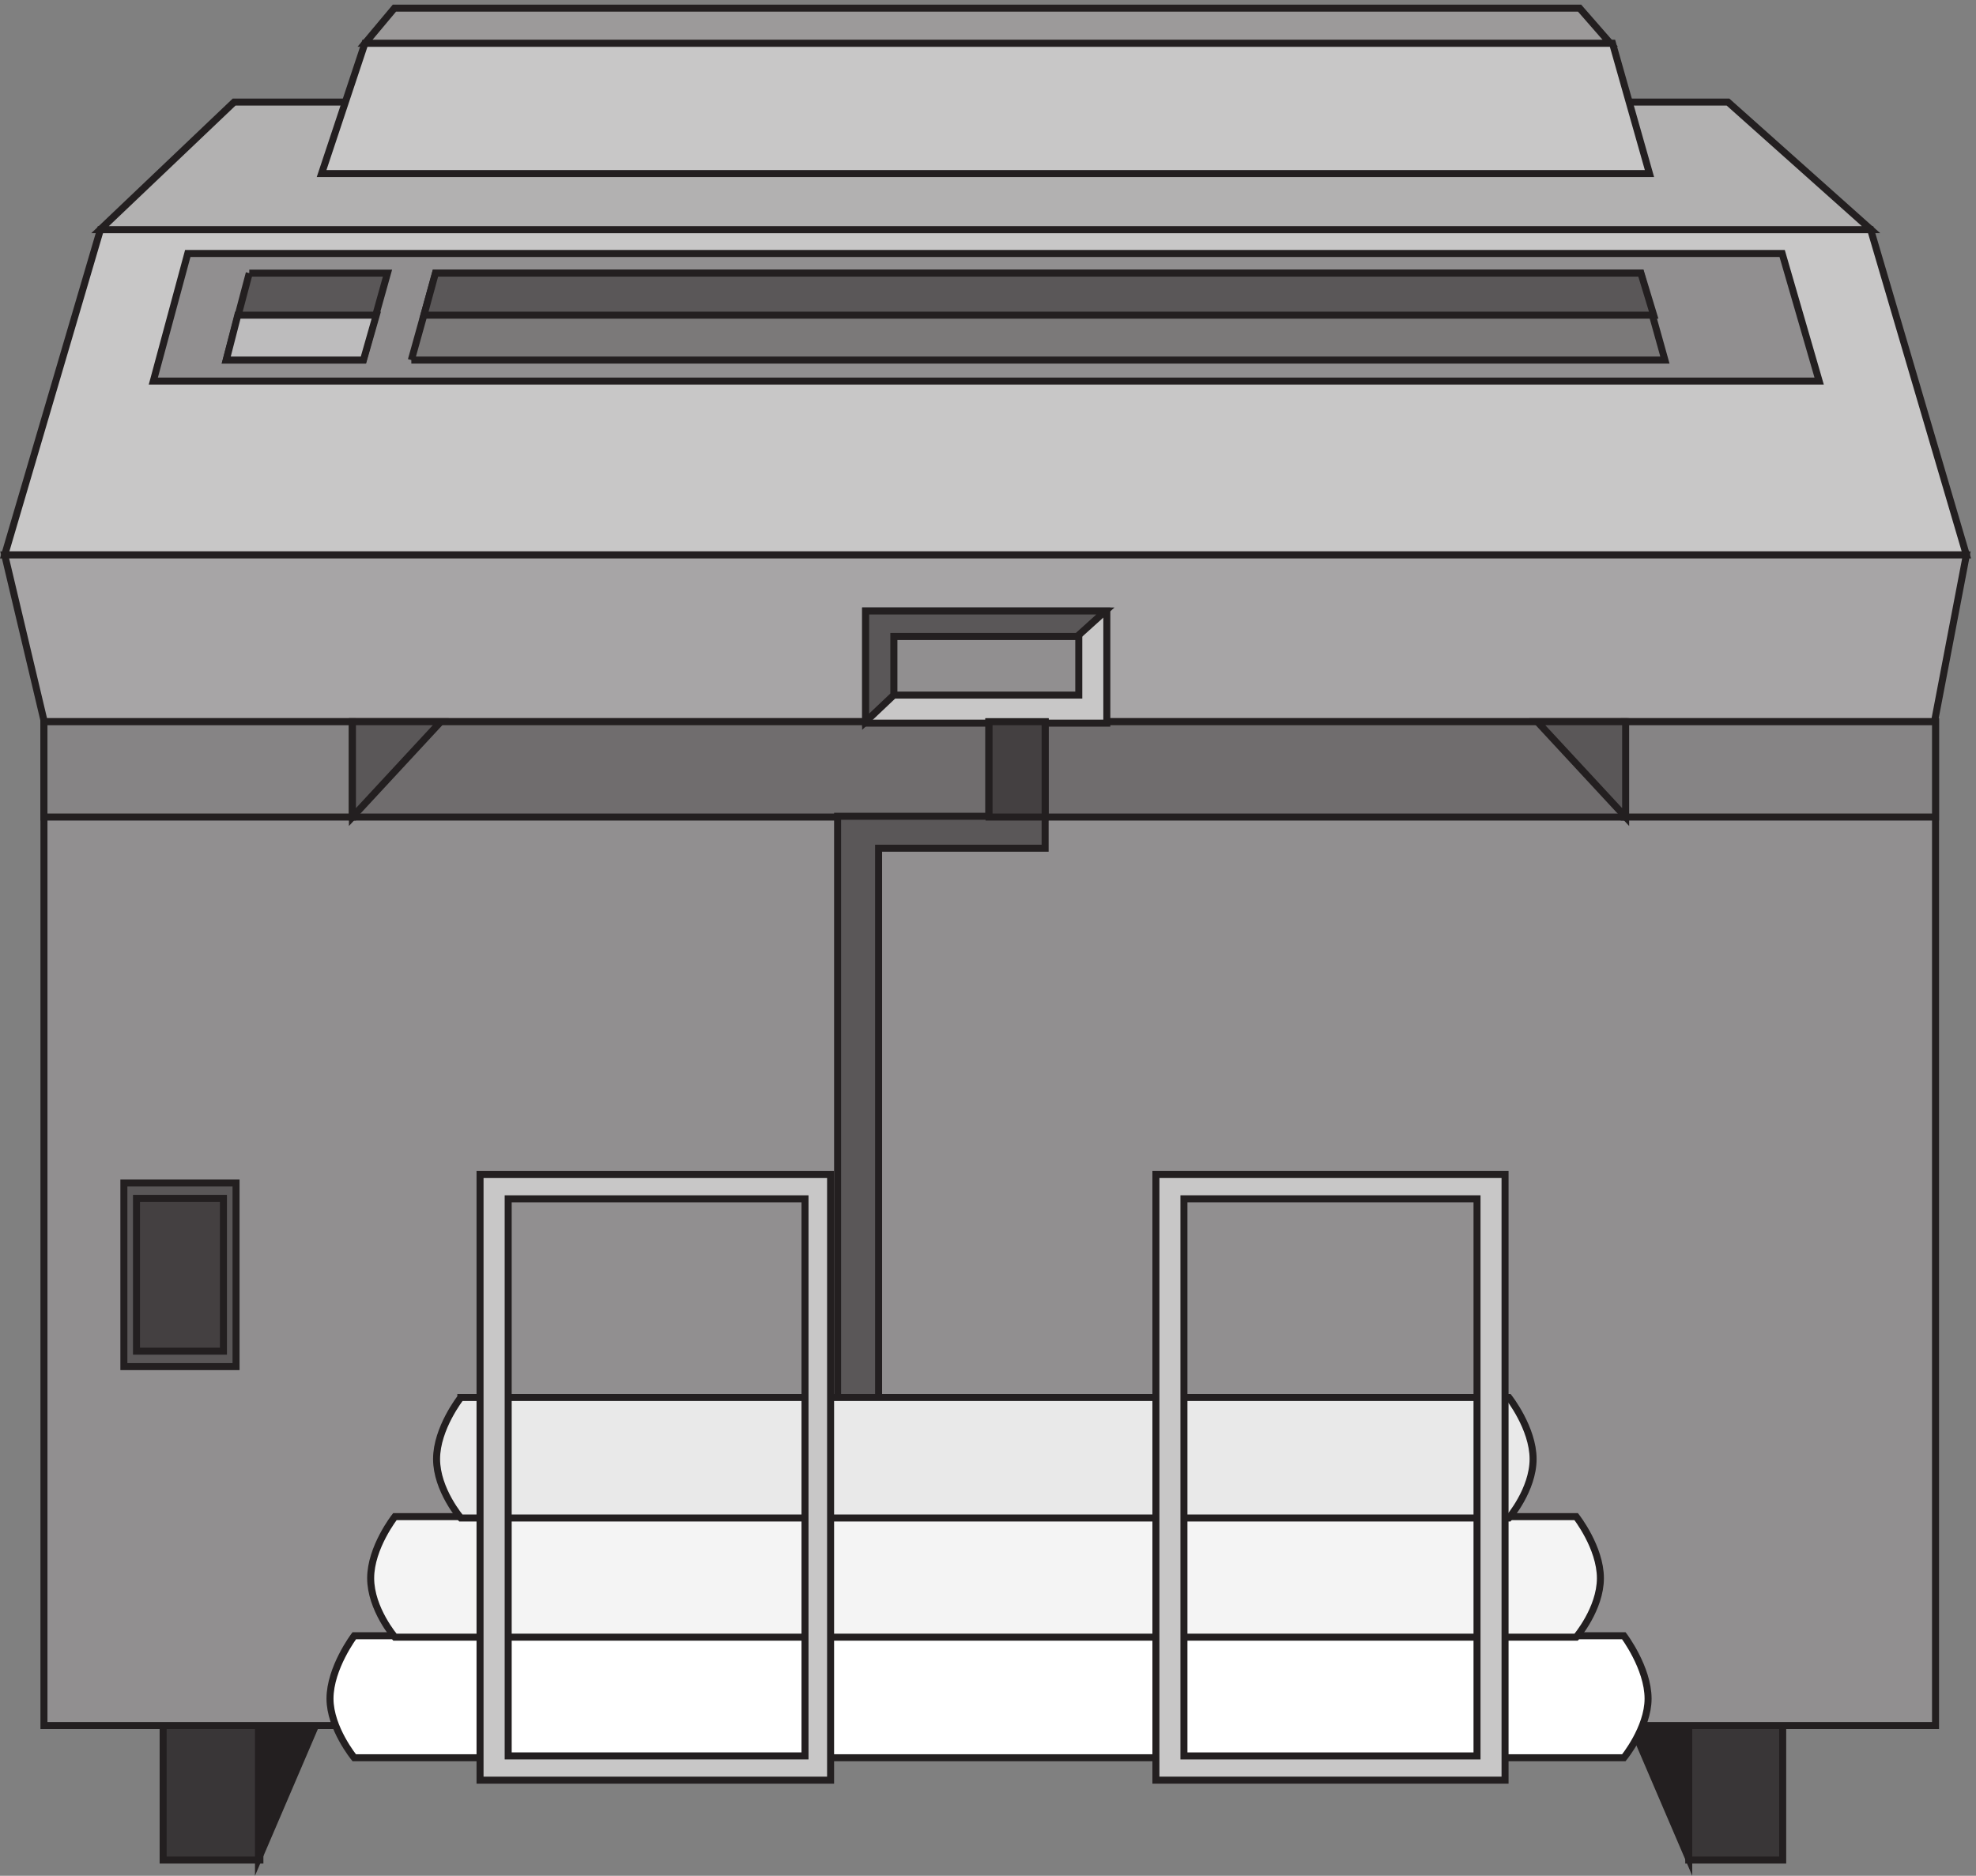
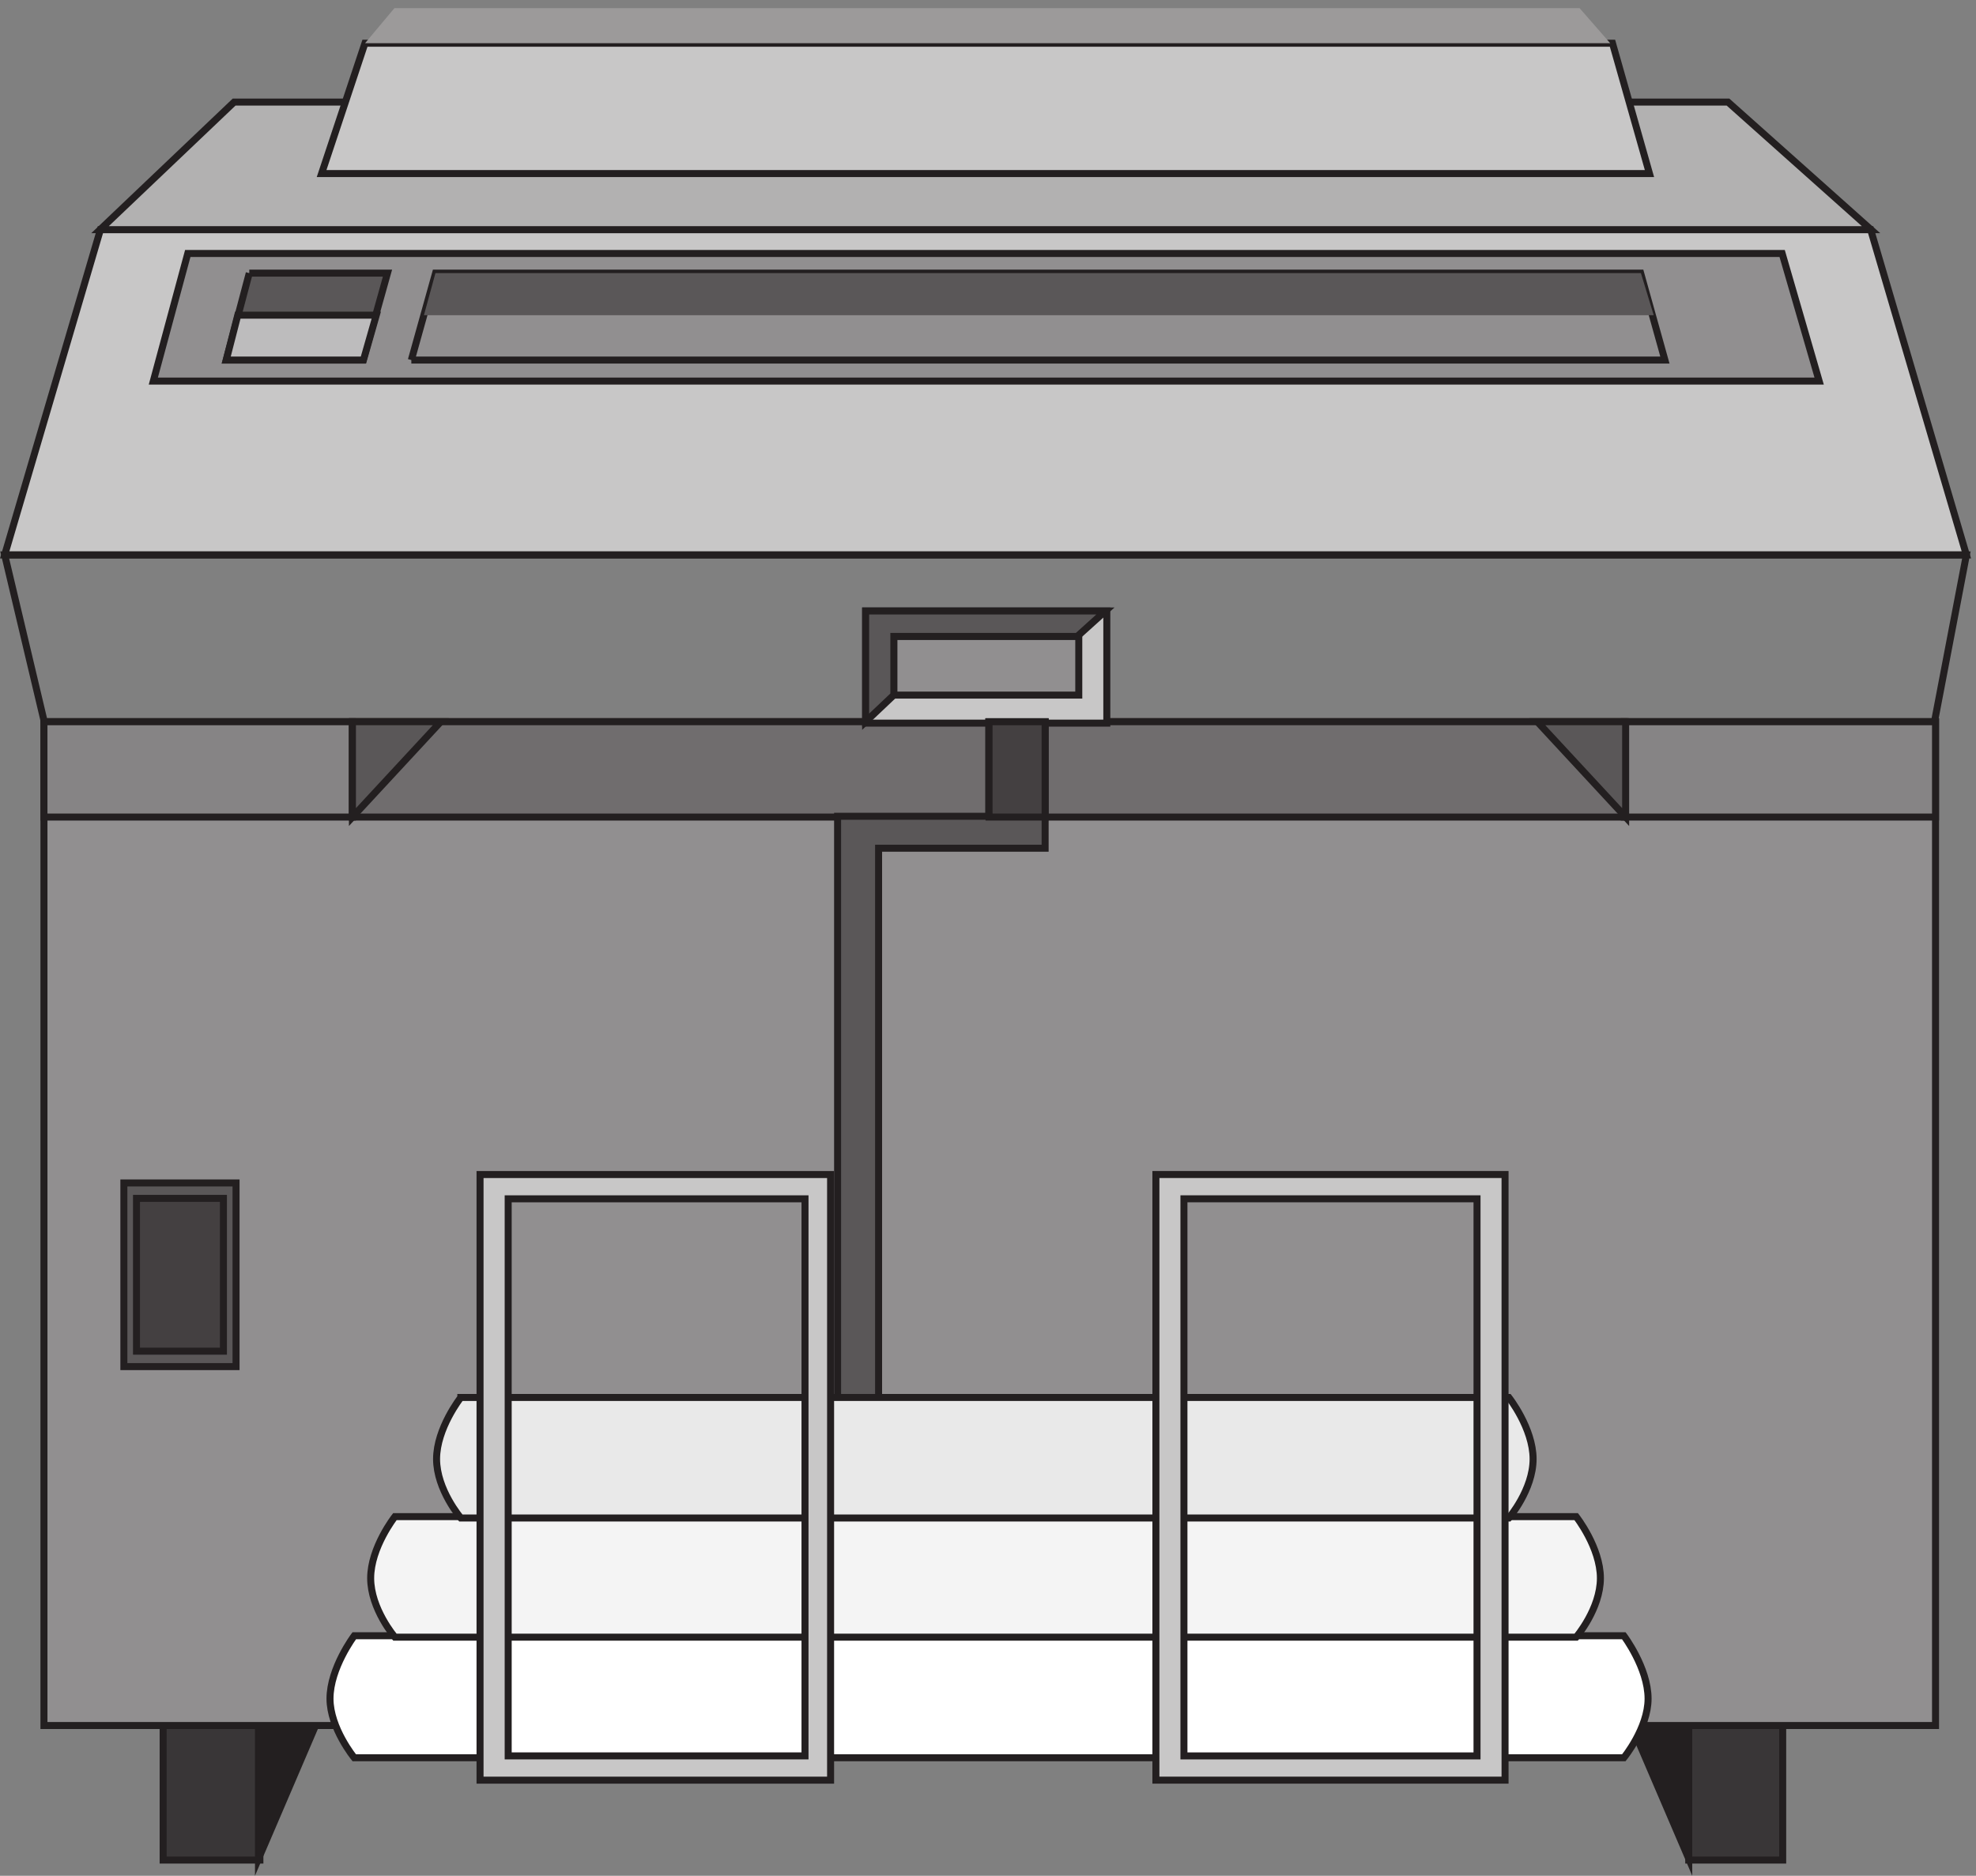
<svg xmlns="http://www.w3.org/2000/svg" xml:space="preserve" width="281.136" height="266.935">
  <rect width="100%" height="100%" fill="#808080" stroke="none" />
  <path d="m105.73 1747.66-102.398-348H2101.83l-102.4 348H105.73" style="fill:#c8c7c7;fill-opacity:1;fill-rule:evenodd;stroke:none" transform="matrix(.133 0 0 -.133 .224 265.121)" />
  <path d="m105.73 1747.66-102.398-348H2101.83l-102.4 348z" style="fill:none;stroke:#231f20;stroke-width:7.5;stroke-linecap:butt;stroke-linejoin:miter;stroke-miterlimit:10;stroke-dasharray:none;stroke-opacity:1" transform="matrix(.133 0 0 -.133 .224 265.121)" />
-   <path d="m3.332 1399.66 42.328-178.5H2067.7l34.13 178.5H3.332" style="fill:#a7a5a6;fill-opacity:1;fill-rule:evenodd;stroke:none" transform="matrix(.133 0 0 -.133 .224 265.121)" />
  <path d="m3.332 1399.66 42.328-178.5H2067.7l34.13 178.5z" style="fill:none;stroke:#231f20;stroke-width:7.5;stroke-linecap:butt;stroke-linejoin:miter;stroke-miterlimit:10;stroke-dasharray:none;stroke-opacity:1" transform="matrix(.133 0 0 -.133 .224 265.121)" />
  <path d="M1804.83 183.164h100.5v-180h-100.5v180" style="fill:#393637;fill-opacity:1;fill-rule:evenodd;stroke:none" transform="matrix(.133 0 0 -.133 .224 265.121)" />
  <path d="M1804.83 183.164h100.5v-180h-100.5z" style="fill:none;stroke:#231f20;stroke-width:7.5;stroke-linecap:butt;stroke-linejoin:miter;stroke-miterlimit:10;stroke-dasharray:none;stroke-opacity:1" transform="matrix(.133 0 0 -.133 .224 265.121)" />
  <path d="M1804.83 183.164V4.664l-76.5 178.5z" style="fill:#231f20;fill-opacity:1;fill-rule:evenodd;stroke:none" transform="matrix(.133 0 0 -.133 .224 265.121)" />
  <path d="M1804.83 183.164V4.664l-76.5 178.5z" style="fill:none;stroke:#231f20;stroke-width:7.5;stroke-linecap:butt;stroke-linejoin:miter;stroke-miterlimit:10;stroke-dasharray:none;stroke-opacity:1" transform="matrix(.133 0 0 -.133 .224 265.121)" />
  <path d="M172.832 183.164h103.5v-180h-103.5v180" style="fill:#393637;fill-opacity:1;fill-rule:evenodd;stroke:none" transform="matrix(.133 0 0 -.133 .224 265.121)" />
  <path d="M172.832 183.164h103.5v-180h-103.5z" style="fill:none;stroke:#231f20;stroke-width:7.5;stroke-linecap:butt;stroke-linejoin:miter;stroke-miterlimit:10;stroke-dasharray:none;stroke-opacity:1" transform="matrix(.133 0 0 -.133 .224 265.121)" />
  <path d="M274.832 183.164V4.664l76.5 178.5z" style="fill:#231f20;fill-opacity:1;fill-rule:evenodd;stroke:none" transform="matrix(.133 0 0 -.133 .224 265.121)" />
  <path d="M274.832 183.164V4.664l76.5 178.5z" style="fill:none;stroke:#231f20;stroke-width:7.5;stroke-linecap:butt;stroke-linejoin:miter;stroke-miterlimit:10;stroke-dasharray:none;stroke-opacity:1" transform="matrix(.133 0 0 -.133 .224 265.121)" />
  <path d="M45.332 1221.16H2068.83v-1074H45.332v1074" style="fill:#918f90;fill-opacity:1;fill-rule:evenodd;stroke:none" transform="matrix(.133 0 0 -.133 .224 265.121)" />
  <path d="M45.332 1221.16H2068.83v-1074H45.332Z" style="fill:none;stroke:#231f20;stroke-width:7.5;stroke-linecap:butt;stroke-linejoin:miter;stroke-miterlimit:10;stroke-dasharray:none;stroke-opacity:1" transform="matrix(.133 0 0 -.133 .224 265.121)" />
  <path d="M45.332 1221.16h330v-102h-330v102" style="fill:#868485;fill-opacity:1;fill-rule:evenodd;stroke:none" transform="matrix(.133 0 0 -.133 .224 265.121)" />
  <path d="M45.332 1221.16h330v-102h-330z" style="fill:none;stroke:#231f20;stroke-width:7.5;stroke-linecap:butt;stroke-linejoin:miter;stroke-miterlimit:10;stroke-dasharray:none;stroke-opacity:1" transform="matrix(.133 0 0 -.133 .224 265.121)" />
  <path d="M1735.83 1221.16h333v-102h-333v102" style="fill:#868485;fill-opacity:1;fill-rule:evenodd;stroke:none" transform="matrix(.133 0 0 -.133 .224 265.121)" />
  <path d="M1735.83 1221.16h333v-102h-333z" style="fill:none;stroke:#231f20;stroke-width:7.5;stroke-linecap:butt;stroke-linejoin:miter;stroke-miterlimit:10;stroke-dasharray:none;stroke-opacity:1" transform="matrix(.133 0 0 -.133 .224 265.121)" />
  <path d="M375.332 1221.16H1735.83v-102H375.332v102" style="fill:#706d6e;fill-opacity:1;fill-rule:evenodd;stroke:none" transform="matrix(.133 0 0 -.133 .224 265.121)" />
  <path d="M375.332 1221.16H1735.83v-102H375.332Z" style="fill:none;stroke:#231f20;stroke-width:7.5;stroke-linecap:butt;stroke-linejoin:miter;stroke-miterlimit:10;stroke-dasharray:none;stroke-opacity:1" transform="matrix(.133 0 0 -.133 .224 265.121)" />
  <path d="M375.332 1221.16v-102l94.5 102z" style="fill:#5a5758;fill-opacity:1;fill-rule:evenodd;stroke:none" transform="matrix(.133 0 0 -.133 .224 265.121)" />
  <path d="M375.332 1221.16v-102l94.5 102z" style="fill:none;stroke:#231f20;stroke-width:7.5;stroke-linecap:butt;stroke-linejoin:miter;stroke-miterlimit:10;stroke-dasharray:none;stroke-opacity:1" transform="matrix(.133 0 0 -.133 .224 265.121)" />
  <path d="M1737.33 1221.16v-102l-94.5 102z" style="fill:#5a5758;fill-opacity:1;fill-rule:evenodd;stroke:none" transform="matrix(.133 0 0 -.133 .224 265.121)" />
  <path d="M1737.33 1221.16v-102l-94.5 102z" style="fill:none;stroke:#231f20;stroke-width:7.5;stroke-linecap:butt;stroke-linejoin:miter;stroke-miterlimit:10;stroke-dasharray:none;stroke-opacity:1" transform="matrix(.133 0 0 -.133 .224 265.121)" />
  <path d="M924.332 1339.66h257.998v-120H924.332v120" style="fill:#c8c7c7;fill-opacity:1;fill-rule:evenodd;stroke:none" transform="matrix(.133 0 0 -.133 .224 265.121)" />
  <path d="M924.332 1339.66h257.998v-120H924.332Z" style="fill:none;stroke:#231f20;stroke-width:7.5;stroke-linecap:butt;stroke-linejoin:miter;stroke-miterlimit:10;stroke-dasharray:none;stroke-opacity:1" transform="matrix(.133 0 0 -.133 .224 265.121)" />
  <path d="M954.332 1312.66h197.998v-63H954.332v63" style="fill:#918f90;fill-opacity:1;fill-rule:evenodd;stroke:none" transform="matrix(.133 0 0 -.133 .224 265.121)" />
  <path d="M954.332 1312.66h197.998v-63H954.332Z" style="fill:none;stroke:#231f20;stroke-width:7.5;stroke-linecap:butt;stroke-linejoin:miter;stroke-miterlimit:10;stroke-dasharray:none;stroke-opacity:1" transform="matrix(.133 0 0 -.133 .224 265.121)" />
  <path d="m1150.66 1312.42 30.17 27.24H924.332v-118.5l30.176 28.6v62.66h196.152" style="fill:#5a5758;fill-opacity:1;fill-rule:evenodd;stroke:none" transform="matrix(.133 0 0 -.133 .224 265.121)" />
  <path d="m1150.66 1312.42 30.17 27.24H924.332v-118.5l30.176 28.6v62.66z" style="fill:none;stroke:#231f20;stroke-width:7.5;stroke-linecap:butt;stroke-linejoin:miter;stroke-miterlimit:10;stroke-dasharray:none;stroke-opacity:1" transform="matrix(.133 0 0 -.133 .224 265.121)" />
  <path d="M1056.04 1221.16V1120H894.332V496.66h43.852v589.17h178.146v135.33" style="fill:#5a5758;fill-opacity:1;fill-rule:evenodd;stroke:none" transform="matrix(.133 0 0 -.133 .224 265.121)" />
  <path d="M1056.04 1221.16V1120H894.332V496.66h43.852v589.17h178.146v135.33z" style="fill:none;stroke:#231f20;stroke-width:7.5;stroke-linecap:butt;stroke-linejoin:miter;stroke-miterlimit:10;stroke-dasharray:none;stroke-opacity:1" transform="matrix(.133 0 0 -.133 .224 265.121)" />
  <path d="M130.832 727.664h120v-196.5h-120v196.5" style="fill:#5a5758;fill-opacity:1;fill-rule:evenodd;stroke:none" transform="matrix(.133 0 0 -.133 .224 265.121)" />
  <path d="M130.832 727.664h120v-196.5h-120z" style="fill:none;stroke:#231f20;stroke-width:7.5;stroke-linecap:butt;stroke-linejoin:miter;stroke-miterlimit:10;stroke-dasharray:none;stroke-opacity:1" transform="matrix(.133 0 0 -.133 .224 265.121)" />
  <path d="M144.332 711.164h93v-163.5h-93v163.5" style="fill:#444041;fill-opacity:1;fill-rule:evenodd;stroke:none" transform="matrix(.133 0 0 -.133 .224 265.121)" />
  <path d="M144.332 711.164h93v-163.5h-93z" style="fill:none;stroke:#231f20;stroke-width:7.5;stroke-linecap:butt;stroke-linejoin:miter;stroke-miterlimit:10;stroke-dasharray:none;stroke-opacity:1" transform="matrix(.133 0 0 -.133 .224 265.121)" />
  <path d="M377.266 243.164H1735.4s25.93-34.344 25.93-67.312c0-31.594-25.93-63.188-25.93-63.188H377.266s-25.934 31.594-25.934 63.188c0 32.968 25.934 67.312 25.934 67.312" style="fill:#fff;fill-opacity:1;fill-rule:evenodd;stroke:none" transform="matrix(.133 0 0 -.133 .224 265.121)" />
  <path d="M377.266 243.164H1735.4s25.93-34.344 25.93-67.312c0-31.594-25.93-63.188-25.93-63.188H377.266s-25.934 31.594-25.934 63.188c0 32.968 25.934 67.312 25.934 67.312z" style="fill:none;stroke:#231f20;stroke-width:7.5;stroke-linecap:butt;stroke-linejoin:miter;stroke-miterlimit:10;stroke-dasharray:none;stroke-opacity:1" transform="matrix(.133 0 0 -.133 .224 265.121)" />
  <path d="M420.762 370.664H1684.4s25.93-32.937 25.93-65.875c0-32.934-25.93-63.125-25.93-63.125H420.762s-25.93 30.191-25.93 63.125c0 32.938 25.93 65.875 25.93 65.875" style="fill:#f4f4f4;fill-opacity:1;fill-rule:evenodd;stroke:none" transform="matrix(.133 0 0 -.133 .224 265.121)" />
  <path d="M420.762 370.664H1684.4s25.93-32.937 25.93-65.875c0-32.934-25.93-63.125-25.93-63.125H420.762s-25.93 30.191-25.93 63.125c0 32.938 25.93 65.875 25.93 65.875z" style="fill:none;stroke:#231f20;stroke-width:7.5;stroke-linecap:butt;stroke-linejoin:miter;stroke-miterlimit:10;stroke-dasharray:none;stroke-opacity:1" transform="matrix(.133 0 0 -.133 .224 265.121)" />
  <path d="M491.277 498.164H1612.38s25.95-32.937 25.95-65.875c0-32.934-25.95-63.125-25.95-63.125H491.277s-25.945 30.191-25.945 63.125c0 32.938 25.945 65.875 25.945 65.875" style="fill:#e9e9e9;fill-opacity:1;fill-rule:evenodd;stroke:none" transform="matrix(.133 0 0 -.133 .224 265.121)" />
  <path d="M491.277 498.164H1612.38s25.95-32.937 25.95-65.875c0-32.934-25.95-63.125-25.95-63.125H491.277s-25.945 30.191-25.945 63.125c0 32.938 25.945 65.875 25.945 65.875z" style="fill:none;stroke:#231f20;stroke-width:7.5;stroke-linecap:butt;stroke-linejoin:miter;stroke-miterlimit:10;stroke-dasharray:none;stroke-opacity:1" transform="matrix(.133 0 0 -.133 .224 265.121)" />
  <path d="M541.941 710.688h317.52V114.637h-317.52zm-30.109 25.976h375v-648h-375v648" style="fill:#c8c7c7;fill-opacity:1;fill-rule:evenodd;stroke:none" transform="matrix(.133 0 0 -.133 .224 265.121)" />
  <path d="M541.941 710.688h317.52V114.637h-317.52zm-30.109 25.976h375v-648h-375z" style="fill:none;stroke:#231f20;stroke-width:7.5;stroke-linecap:butt;stroke-linejoin:miter;stroke-miterlimit:10;stroke-dasharray:none;stroke-opacity:1" transform="matrix(.133 0 0 -.133 .224 265.121)" />
  <path d="M1264.82 710.688h313.52V114.637h-313.52zm-29.99 25.976h373.5v-648h-373.5v648" style="fill:#c8c7c7;fill-opacity:1;fill-rule:evenodd;stroke:none" transform="matrix(.133 0 0 -.133 .224 265.121)" />
  <path d="M1264.82 710.688h313.52V114.637h-313.52zm-29.99 25.976h373.5v-648h-373.5z" style="fill:none;stroke:#231f20;stroke-width:7.5;stroke-linecap:butt;stroke-linejoin:miter;stroke-miterlimit:10;stroke-dasharray:none;stroke-opacity:1" transform="matrix(.133 0 0 -.133 .224 265.121)" />
  <path d="m199.172 1722.16-36.84-136.5H1944.33l-39.57 136.5z" style="fill:#918f90;fill-opacity:1;fill-rule:evenodd;stroke:none" transform="matrix(.133 0 0 -.133 .224 265.121)" />
  <path d="m199.172 1722.16-36.84-136.5H1944.33l-39.57 136.5z" style="fill:none;stroke:#231f20;stroke-width:7.5;stroke-linecap:butt;stroke-linejoin:miter;stroke-miterlimit:10;stroke-dasharray:none;stroke-opacity:1" transform="matrix(.133 0 0 -.133 .224 265.121)" />
  <path d="m248.754 1884.16-143.422-136.5H1999.83l-152.98 136.5H248.754" style="fill:#b2b1b1;fill-opacity:1;fill-rule:evenodd;stroke:none" transform="matrix(.133 0 0 -.133 .224 265.121)" />
  <path d="m248.754 1884.16-143.422-136.5H1999.83l-152.98 136.5z" style="fill:none;stroke:#231f20;stroke-width:7.5;stroke-linecap:butt;stroke-linejoin:miter;stroke-miterlimit:10;stroke-dasharray:none;stroke-opacity:1" transform="matrix(.133 0 0 -.133 .224 265.121)" />
  <path d="M1056.33 1221.16h60v-102h-60v102" style="fill:#444041;fill-opacity:1;fill-rule:evenodd;stroke:none" transform="matrix(.133 0 0 -.133 .224 265.121)" />
  <path d="M1056.33 1221.16h60v-102h-60z" style="fill:none;stroke:#231f20;stroke-width:7.5;stroke-linecap:butt;stroke-linejoin:miter;stroke-miterlimit:10;stroke-dasharray:none;stroke-opacity:1" transform="matrix(.133 0 0 -.133 .224 265.121)" />
  <path d="M342.332 1807.66H1762.83l-39.57 139.5H388.727l-46.395-139.5" style="fill:#c8c7c7;fill-opacity:1;fill-rule:evenodd;stroke:none" transform="matrix(.133 0 0 -.133 .224 265.121)" />
  <path d="M342.332 1807.66H1762.83l-39.57 139.5H388.727Z" style="fill:none;stroke:#231f20;stroke-width:7.5;stroke-linecap:butt;stroke-linejoin:miter;stroke-miterlimit:10;stroke-dasharray:none;stroke-opacity:1" transform="matrix(.133 0 0 -.133 .224 265.121)" />
  <path d="M388.832 1947.16H1720.83l-32.75 37.5H420.223l-31.391-37.5" style="fill:#9c9a9a;fill-opacity:1;fill-rule:evenodd;stroke:none" transform="matrix(.133 0 0 -.133 .224 265.121)" />
-   <path d="M388.832 1947.16H1720.83l-32.75 37.5H420.223Z" style="fill:none;stroke:#231f20;stroke-width:7.5;stroke-linecap:butt;stroke-linejoin:miter;stroke-miterlimit:10;stroke-dasharray:none;stroke-opacity:1" transform="matrix(.133 0 0 -.133 .224 265.121)" />
  <path d="m264.977 1701.16-24.645-93H386.82l26.012 93H264.977" style="fill:#5a5758;fill-opacity:1;fill-rule:evenodd;stroke:none" transform="matrix(.133 0 0 -.133 .224 265.121)" />
  <path d="m264.977 1701.16-24.645-93H386.82l26.012 93H264.977" style="fill:none;stroke:#231f20;stroke-width:7.5;stroke-linecap:butt;stroke-linejoin:miter;stroke-miterlimit:10;stroke-dasharray:none;stroke-opacity:1" transform="matrix(.133 0 0 -.133 .224 265.121)" />
  <path d="m252.68 1656.16-12.348-48h146.781l13.719 48H252.68" style="fill:#bdbcbd;fill-opacity:1;fill-rule:evenodd;stroke:none" transform="matrix(.133 0 0 -.133 .224 265.121)" />
  <path d="m252.68 1656.16-12.348-48h146.781l13.719 48z" style="fill:none;stroke:#231f20;stroke-width:7.5;stroke-linecap:butt;stroke-linejoin:miter;stroke-miterlimit:10;stroke-dasharray:none;stroke-opacity:1" transform="matrix(.133 0 0 -.133 .224 265.121)" />
-   <path d="m438.332 1608.16 25.945 93H1753.38l25.95-93H438.332" style="fill:#7b7979;fill-opacity:1;fill-rule:evenodd;stroke:none" transform="matrix(.133 0 0 -.133 .224 265.121)" />
  <path d="m438.332 1608.16 25.945 93H1753.38l25.95-93H438.332" style="fill:none;stroke:#231f20;stroke-width:7.5;stroke-linecap:butt;stroke-linejoin:miter;stroke-miterlimit:10;stroke-dasharray:none;stroke-opacity:1" transform="matrix(.133 0 0 -.133 .224 265.121)" />
  <path d="m451.832 1656.16 12.297 45H1753.67l13.66-45H451.832" style="fill:#5a5758;fill-opacity:1;fill-rule:evenodd;stroke:none" transform="matrix(.133 0 0 -.133 .224 265.121)" />
-   <path d="m451.832 1656.16 12.297 45H1753.67l13.66-45z" style="fill:none;stroke:#231f20;stroke-width:7.5;stroke-linecap:butt;stroke-linejoin:miter;stroke-miterlimit:10;stroke-dasharray:none;stroke-opacity:1" transform="matrix(.133 0 0 -.133 .224 265.121)" />
</svg>